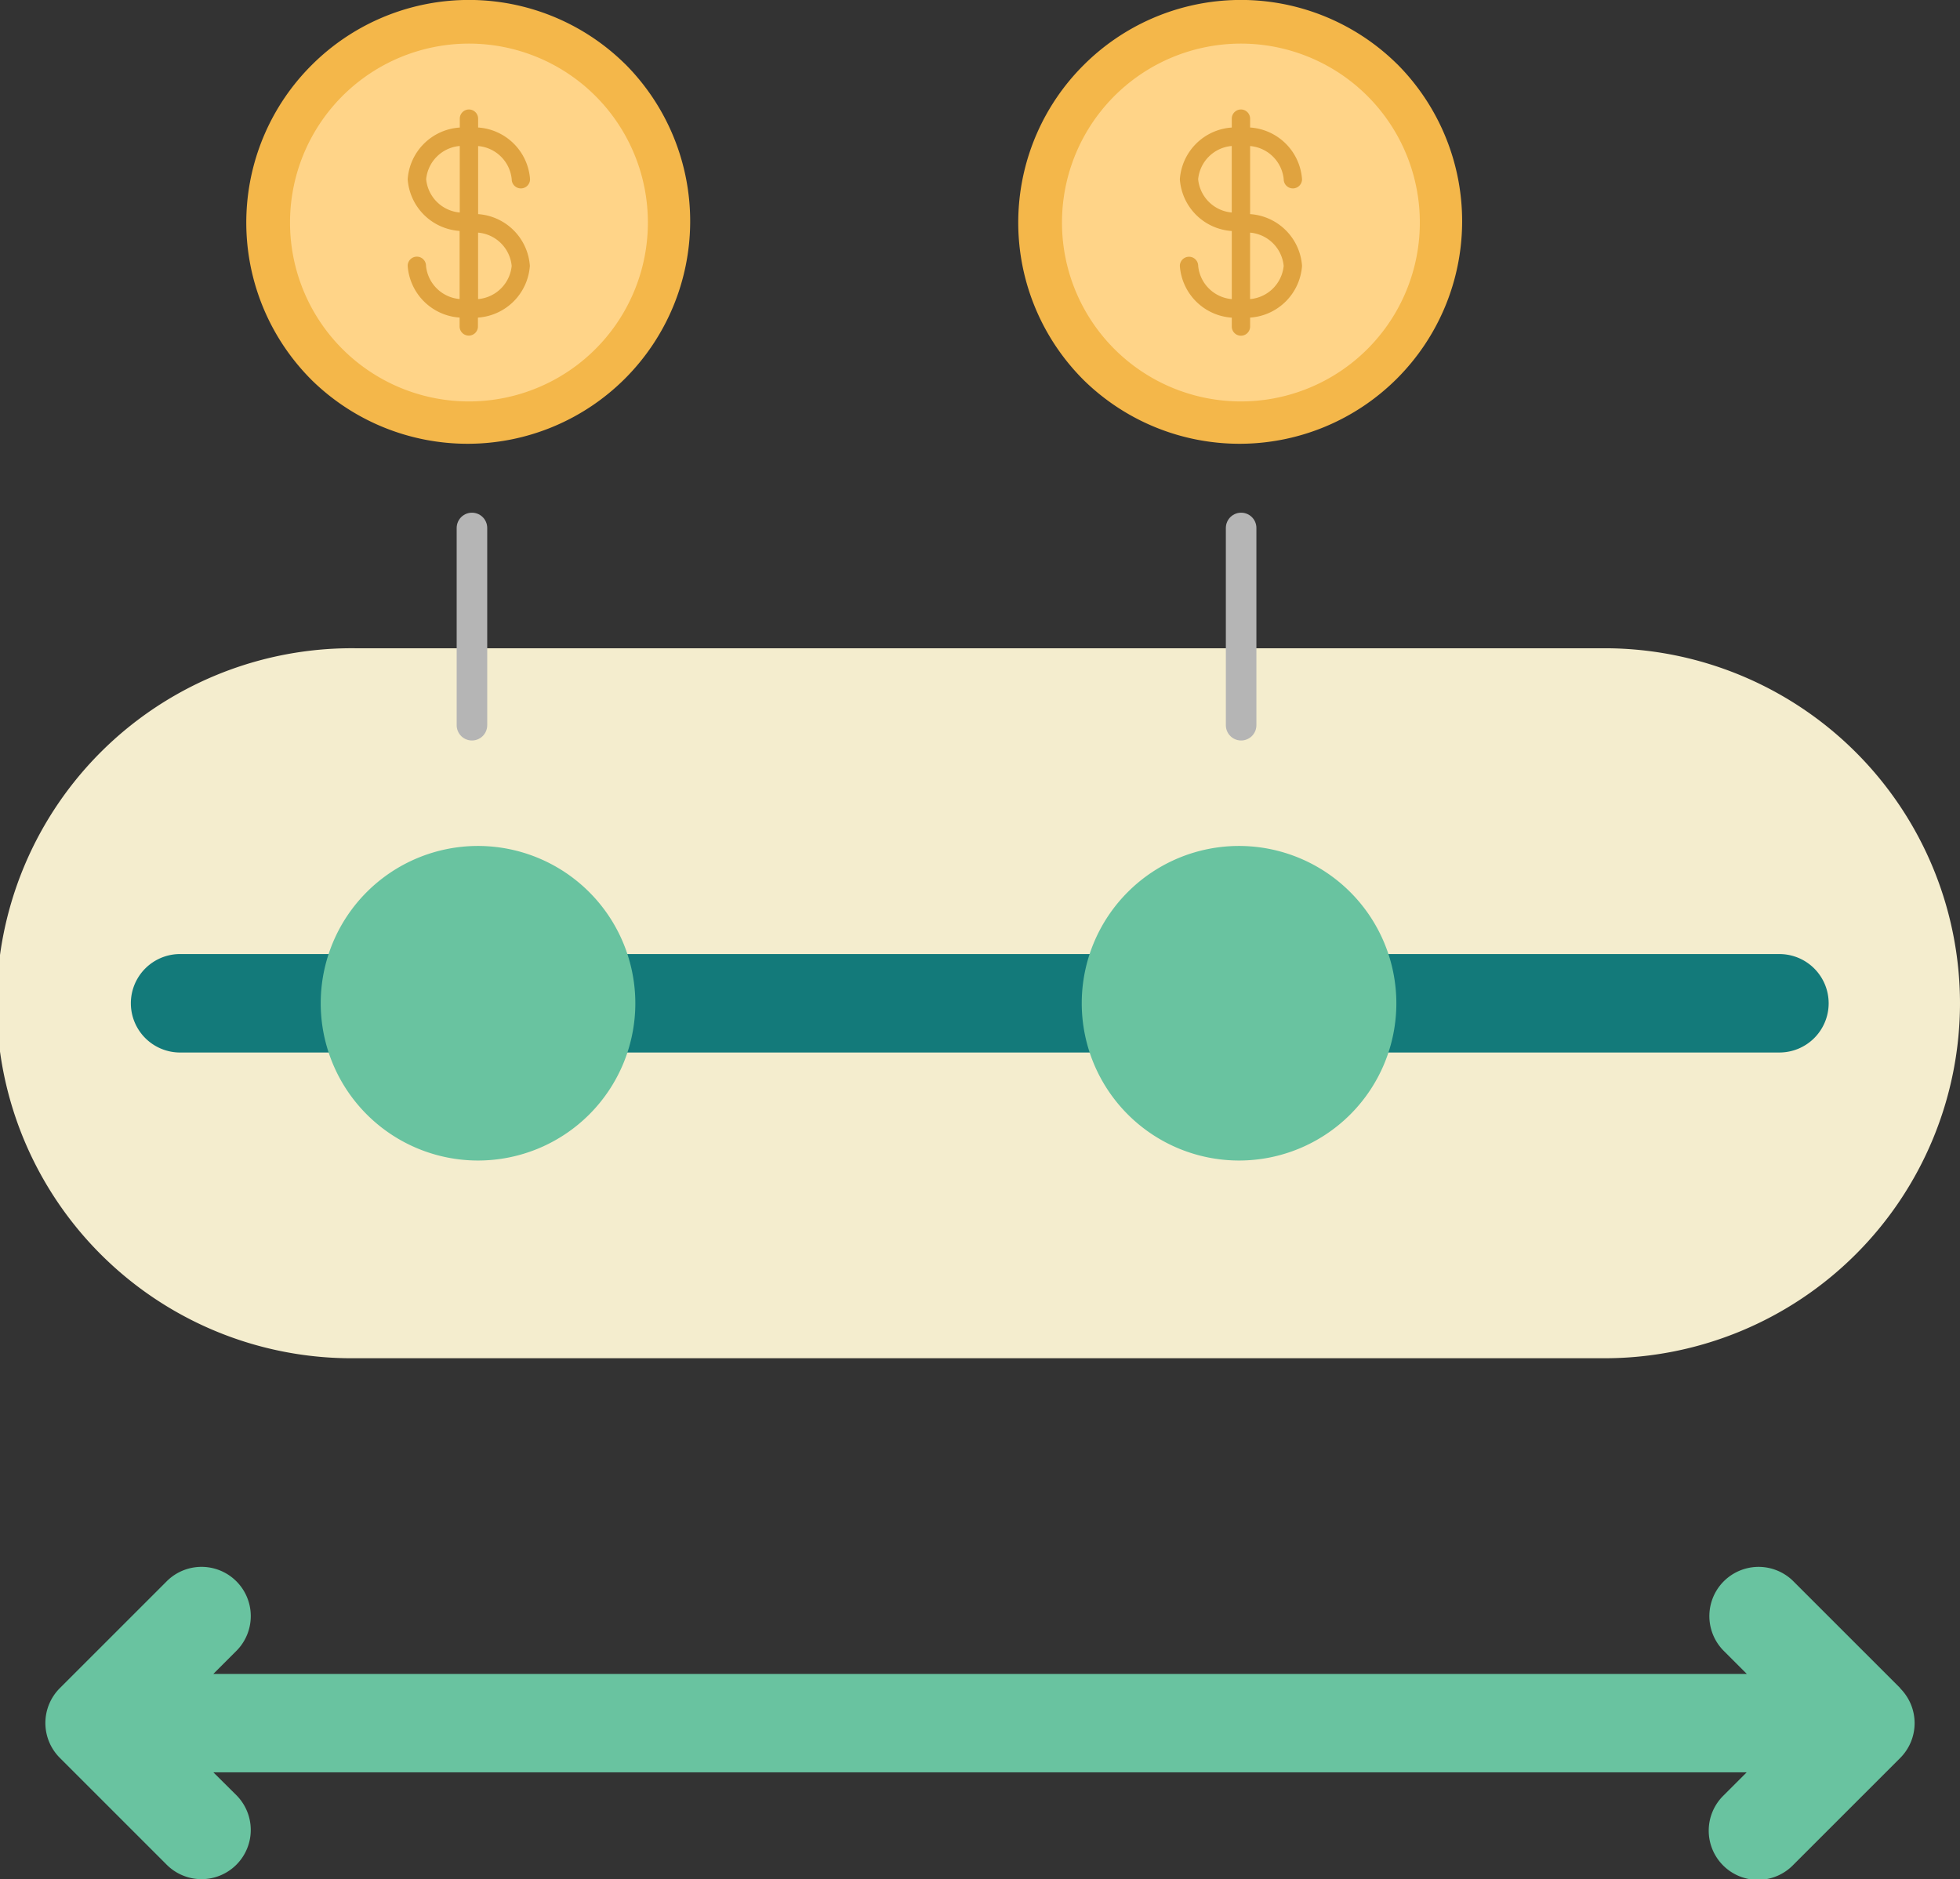
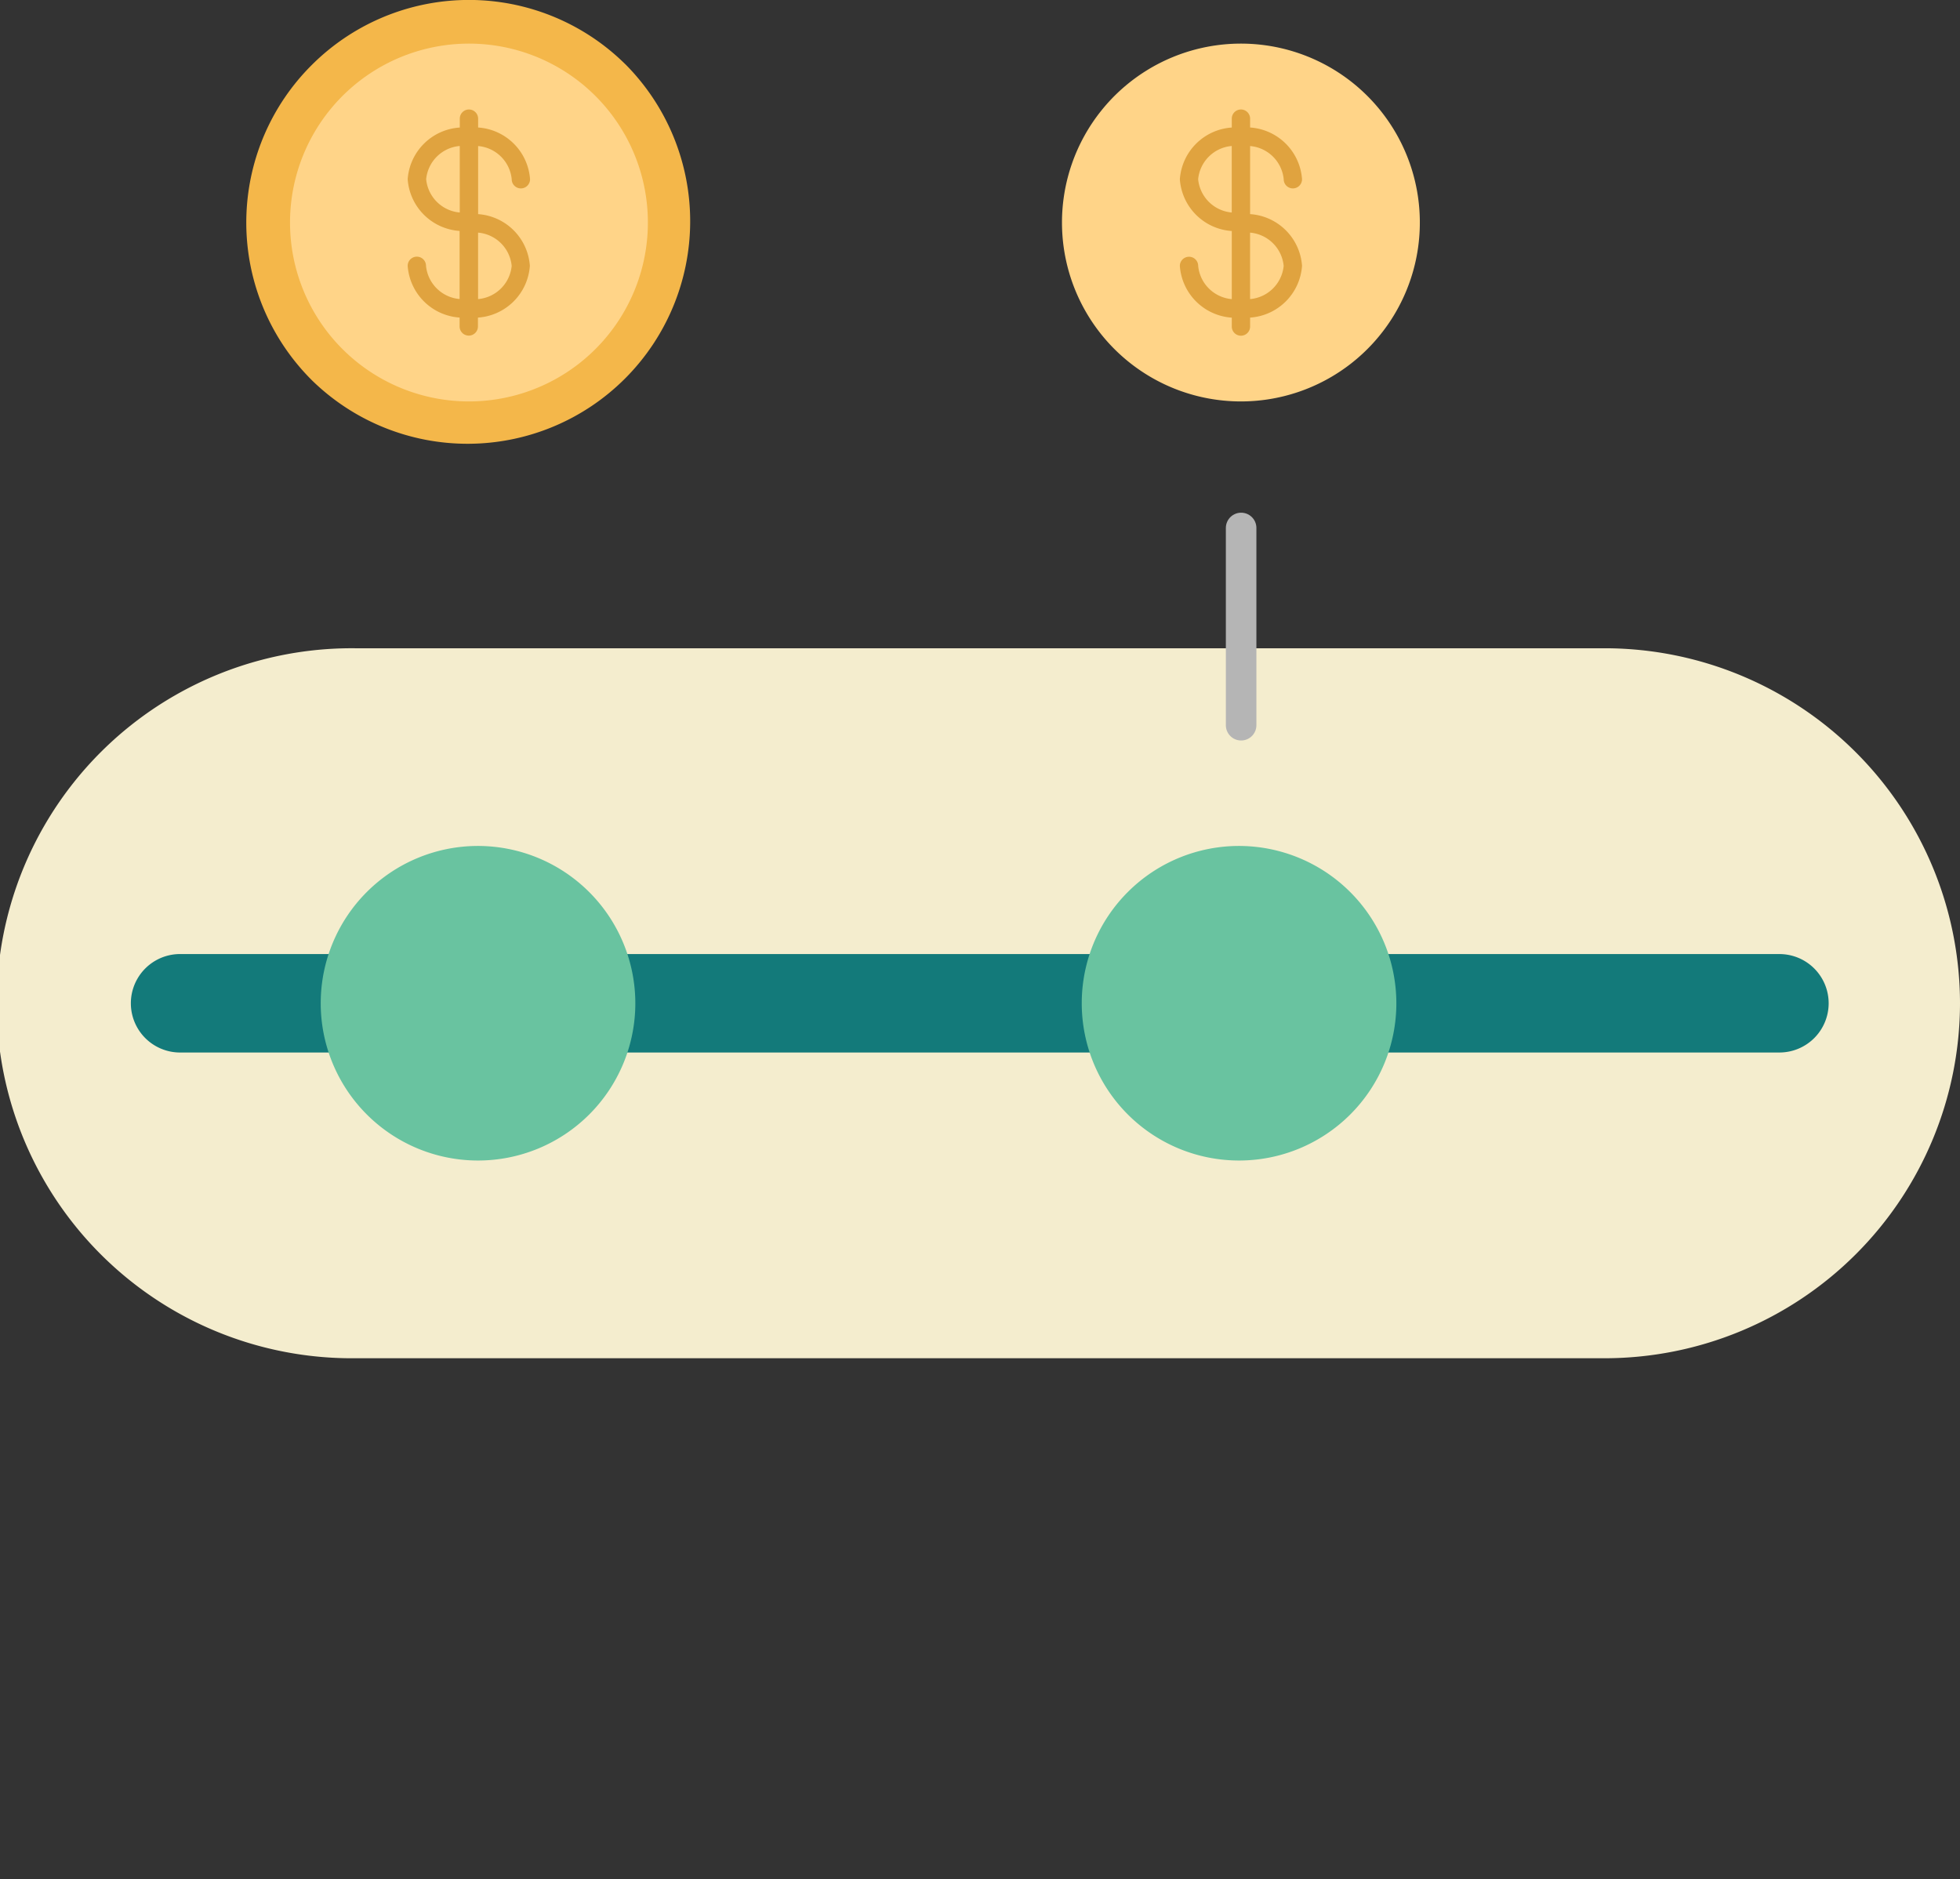
<svg xmlns="http://www.w3.org/2000/svg" id="Group_40855" data-name="Group 40855" width="64.168" height="61.533" viewBox="0 0 64.168 61.533">
  <rect x="0" y="0" width="64.168" height="61.533" fill="#333333" stroke="none" />
  <defs>
    <clipPath id="clip-path">
      <rect id="Rectangle_10823" data-name="Rectangle 10823" width="64.168" height="61.534" fill="none" />
    </clipPath>
  </defs>
  <g id="Group_40854" data-name="Group 40854" transform="translate(0 0)" clip-path="url(#clip-path)">
-     <path id="Path_21108" data-name="Path 21108" d="M23.69,2.134a7.279,7.279,0,0,1,9.878-.394c.147.125.288.257.427.394A7.287,7.287,0,0,1,23.69,12.439c-.138-.139-.269-.28-.394-.427a7.279,7.279,0,0,1,.394-9.878" transform="translate(11.783 0.001)" fill="#f4b74a" />
    <path id="Path_21109" data-name="Path 21109" d="M22.48,6.781a5.858,5.858,0,1,1,2.145,4.53,5.857,5.857,0,0,1-2.145-4.53" transform="translate(12.288 0.506)" fill="#ffd488" />
    <path id="Path_21110" data-name="Path 21110" d="M27.277,5.745V3.515a1.208,1.208,0,0,1,1.1,1.087.3.3,0,1,0,.6,0,1.826,1.826,0,0,0-1.7-1.694V2.618a.3.3,0,0,0-.6,0v.291a1.826,1.826,0,0,0-1.7,1.694,1.825,1.825,0,0,0,1.7,1.694v2.23a1.209,1.209,0,0,1-1.1-1.087.3.3,0,1,0-.6,0,1.827,1.827,0,0,0,1.7,1.694v.291a.3.3,0,0,0,.6,0V9.132a1.827,1.827,0,0,0,1.7-1.694,1.825,1.825,0,0,0-1.7-1.694M25.576,4.6a1.208,1.208,0,0,1,1.1-1.087V5.691a1.21,1.21,0,0,1-1.1-1.089m1.7,3.924V6.35a1.209,1.209,0,0,1,1.1,1.089,1.209,1.209,0,0,1-1.1,1.087" transform="translate(13.65 1.267)" fill="#e0a33f" />
    <path id="Path_21111" data-name="Path 21111" d="M7.349,2.134a7.279,7.279,0,0,1,9.878-.394c.147.125.288.257.427.394A7.287,7.287,0,0,1,7.349,12.439c-.138-.139-.269-.28-.394-.427a7.279,7.279,0,0,1,.394-9.878" transform="translate(2.851 0.001)" fill="#f4b74a" />
    <path id="Path_21112" data-name="Path 21112" d="M6.139,6.781a5.858,5.858,0,1,1,2.145,4.53,5.857,5.857,0,0,1-2.145-4.53" transform="translate(3.356 0.506)" fill="#ffd488" />
    <path id="Path_21113" data-name="Path 21113" d="M10.936,5.745V3.515a1.208,1.208,0,0,1,1.1,1.087.3.3,0,1,0,.6,0,1.826,1.826,0,0,0-1.7-1.694V2.618a.3.3,0,0,0-.6,0v.291A1.826,1.826,0,0,0,8.63,4.6a1.825,1.825,0,0,0,1.7,1.694v2.23a1.209,1.209,0,0,1-1.1-1.087.3.3,0,1,0-.6,0,1.827,1.827,0,0,0,1.7,1.694v.291a.3.3,0,0,0,.6,0V9.132a1.827,1.827,0,0,0,1.7-1.694,1.825,1.825,0,0,0-1.7-1.694M9.235,4.6a1.208,1.208,0,0,1,1.1-1.087V5.691A1.21,1.21,0,0,1,9.235,4.6m1.7,3.924V6.35a1.209,1.209,0,0,1,1.1,1.089,1.209,1.209,0,0,1-1.1,1.087" transform="translate(4.717 1.267)" fill="#e0a33f" />
    <path id="Path_21114" data-name="Path 21114" d="M64.168,25.348A11.636,11.636,0,0,1,52.545,36.971H11.624a11.624,11.624,0,1,1,0-23.247h40.92A11.637,11.637,0,0,1,64.168,25.348Z" transform="translate(0 7.502)" fill="#f4edce" />
    <path id="Path_21115" data-name="Path 21115" d="M58.368,21.809a1.612,1.612,0,0,1-1.612,1.612H4.356a1.612,1.612,0,0,1,0-3.223h52.4a1.612,1.612,0,0,1,1.612,1.612" transform="translate(1.5 11.041)" fill="#137a7a" />
-     <path id="Path_21116" data-name="Path 21116" d="M61.689,37.145l-3.5-3.5a1.611,1.611,0,1,0-2.278,2.28l.753.753H6.461l.753-.753a1.612,1.612,0,1,0-2.28-2.28l-3.5,3.5a1.613,1.613,0,0,0,0,2.281l3.5,3.5a1.611,1.611,0,0,0,2.28-2.278L6.461,39.9h50.2l-.753.753a1.611,1.611,0,1,0,2.278,2.278l3.5-3.5a1.614,1.614,0,0,0,0-2.281" transform="translate(0.524 18.131)" fill="#69c3a0" />
    <path id="Path_21117" data-name="Path 21117" d="M17.089,23.059a5.15,5.15,0,1,1-5.15-5.15,5.156,5.156,0,0,1,5.15,5.15" transform="translate(3.711 9.79)" fill="#69c3a0" />
    <path id="Path_21118" data-name="Path 21118" d="M33.2,23.059a5.15,5.15,0,1,1-5.15-5.15,5.156,5.156,0,0,1,5.15,5.15" transform="translate(12.515 9.79)" fill="#69c3a0" />
    <line id="Line_152" data-name="Line 152" y1="6.459" transform="translate(40.633 17.287)" fill="none" stroke="#b5b5b5" stroke-linecap="round" stroke-linejoin="round" stroke-width="1" />
-     <line id="Line_153" data-name="Line 153" y1="6.459" transform="translate(15.451 17.287)" fill="none" stroke="#b5b5b5" stroke-linecap="round" stroke-linejoin="round" stroke-width="1" />
  </g>
</svg>